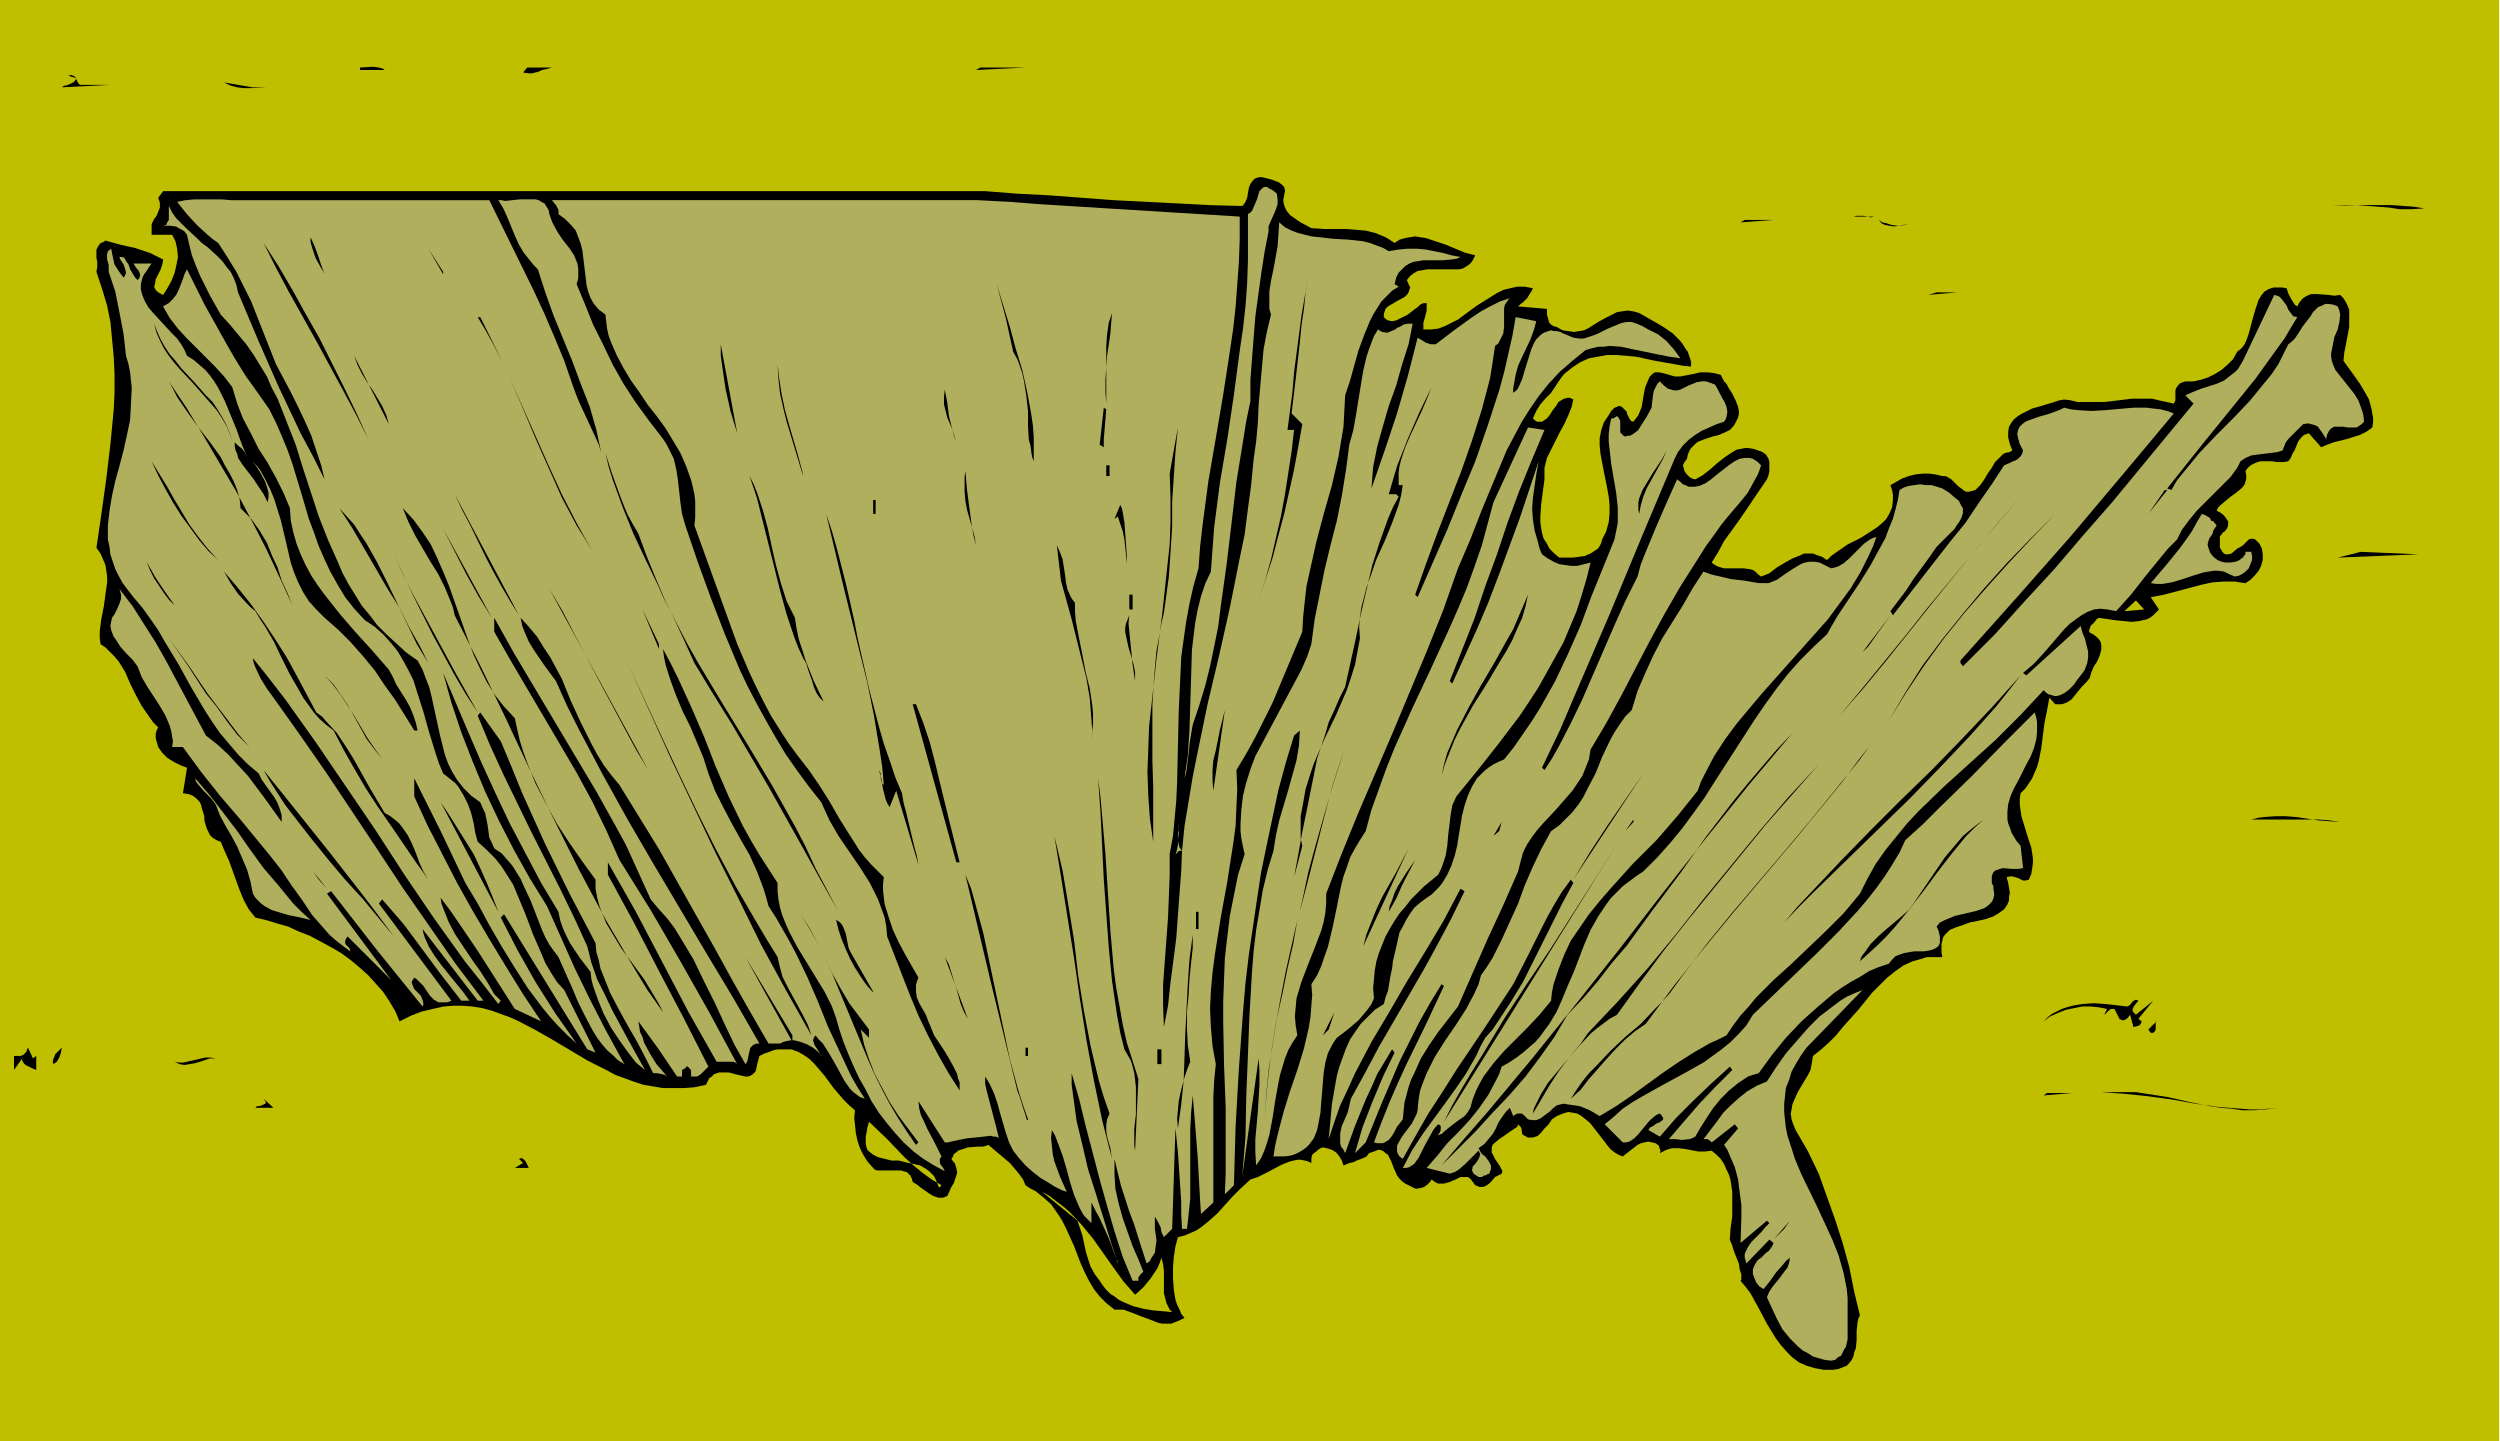
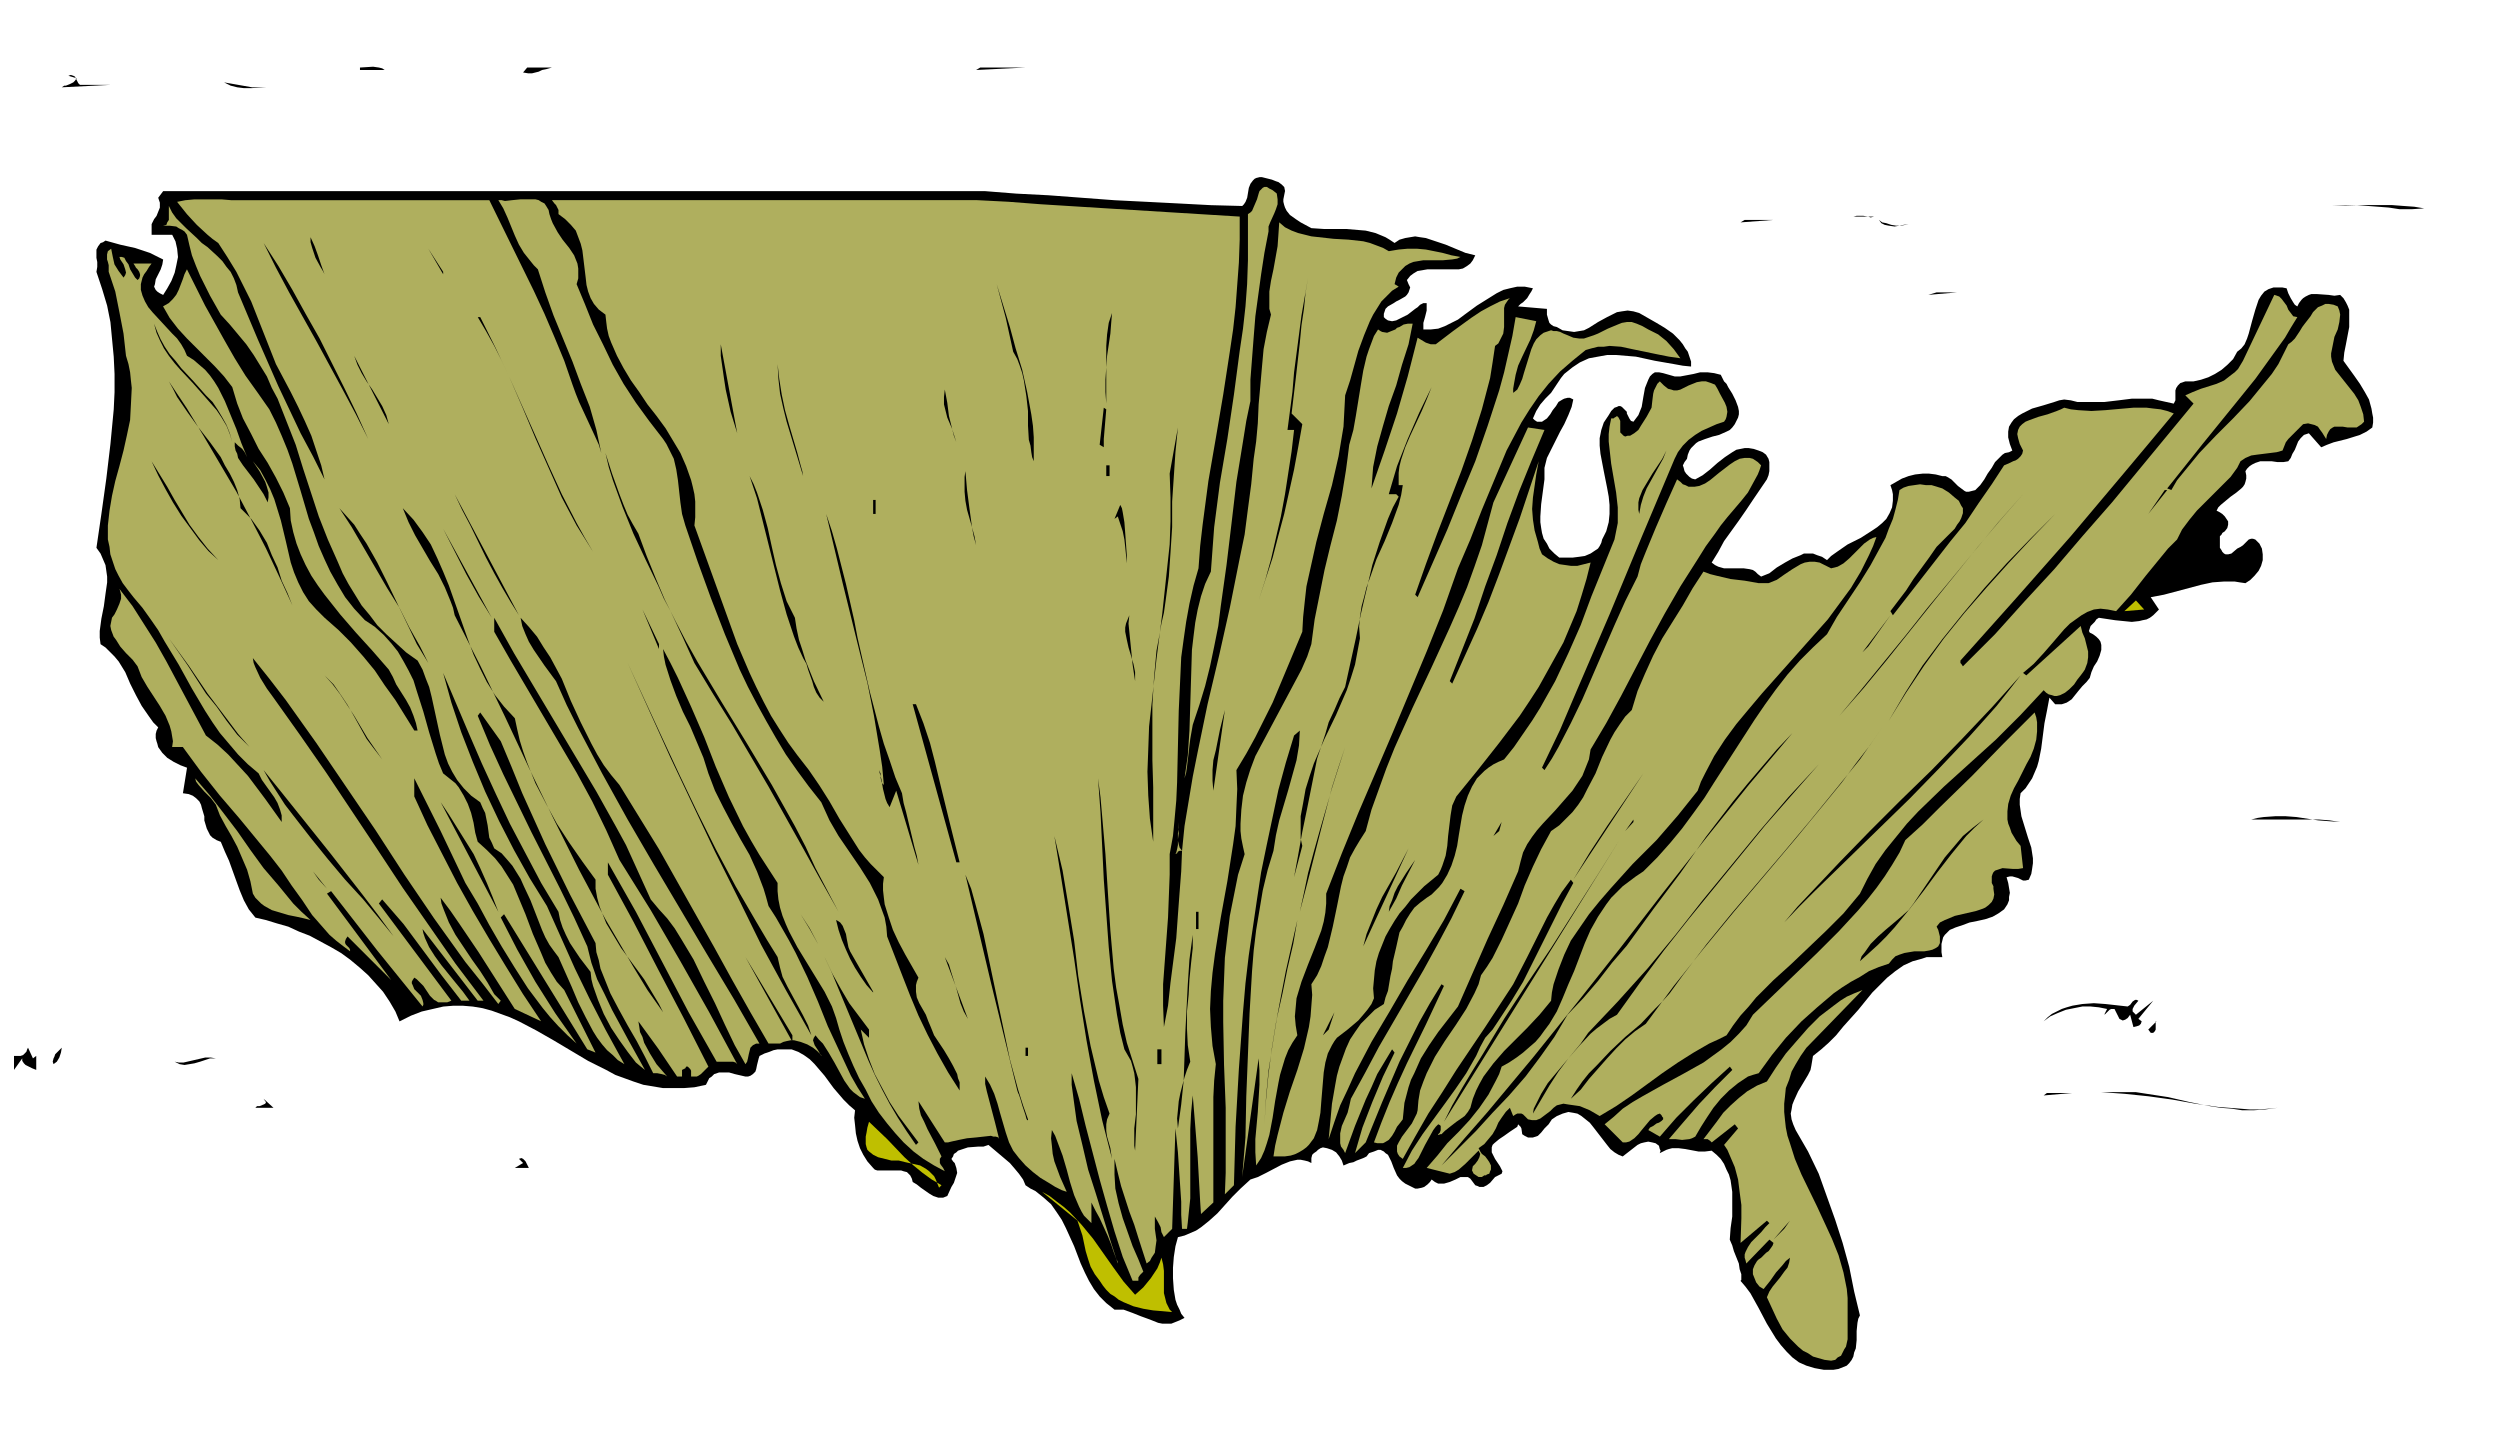
<svg xmlns="http://www.w3.org/2000/svg" fill-rule="evenodd" height="282.772" preserveAspectRatio="none" stroke-linecap="round" viewBox="0 0 3035 1750" width="490.455">
  <style>.brush1{fill:#bfbf00}.pen1{stroke:none}.brush2{fill:#000}.brush3{fill:#afaf5e}</style>
-   <path class="pen1 brush1" d="M3034 1750V0H-1v1750h3035z" />
  <path class="pen1 brush2" d="M467 85h-30v-3l16-1 7 1 4 1 3 2zm103-3h13-13zm100 0-7 2-5 1-4 2-8 2h-5l-6-1 5-6h30zm515 3 5-3h55l-60 3zM97 103h38l-60 3 3-2h2l5-2 4-2 2-2 2-3-10-3 3-1 3 1 2 1 1 2 2 4 1 2 2 2zm245 3h-18l-19 1h-9l-8-1-8-2-8-4 17 3 17 3h36zm1029 64 64 3-64-3zm119 0h15-15zm463 23h70-70zm-203 7h13-13zm-190 32-1 5-1 5v3l1 4 1 3 2 4 4 5 7 5 6 4 13 7 15 1h27l12 1 12 1 12 3 12 5 5 3 6 4 6-4 7-2 6-1 6-1 6 1 7 1 12 4 12 4 12 5 12 5 12 3-3 6-3 4-4 3-5 3-5 1h-38l-6 1-6 1-5 3-4 3-4 5 2 5 2 4-1 3-1 3-2 3-2 2-7 4-4 2-3 2-7 4-3 3-1 3-1 3v4l2 2 3 2 5 1 5-1 4-2 10-5 9-7 3-2 3-3 4-2h4v9l-2 8-2 7v8h9l9-1 8-3 8-4 8-4 8-6 15-11 16-10 8-5 8-4 8-2 9-2h9l10 2-2 4-2 3-3 5-5 5-3 2-3 3 35 3v7l2 7 1 3 2 2 3 2 4 1 7 4 7 1 7 1 6-1 6-1 6-3 11-7 11-6 6-3 6-3 6-1 7-1 7 1 7 2 21 12 10 6 10 7 8 8 4 5 3 5 3 4 4 12v6l-10-1-11-2-23-4-23-5-12-1-12-1h-11l-11 2-11 2-11 5-9 6-5 4-5 4-4 5-4 6-4 6-4 6-7 7-6 7-5 8-4 9 2 2 3 2h6l6-4 4-5 3-5 4-5 3-5 5-3 2-1 4-1h3l4 2-2 9-4 10-5 11-5 9-11 22-5 10-3 12v14l-2 15-2 15-1 15v7l1 7 1 6 2 7 4 6 3 6 6 6 6 5h16l8-1 7-1 7-3 6-4 3-2 2-3 2-4 1-4 5-10 3-11 1-10v-11l-1-10-2-11-4-20-4-21-1-10v-9l2-10 3-9 6-9 3-5 4-4 3-1 2-1h2l2 1 3 3 3 3v2l1 2 2 4 2 3 3 1 3-4 3-4 2-5 2-5 2-12 2-11 2-5 2-5 2-4 3-3 3-2h5l5 1 7 2 7 2h7l16-3 8-2h9l8 1 8 2 4 8 3 3 2 4 5 8 4 8 3 8 1 5v4l-1 4-2 4-2 4-3 4-3 3-4 2-9 4-8 2-9 3-8 3-3 2-3 3-3 3-2 3-2 5-1 5-3 4-2 4 1 3 1 4 2 3 4 4 3 2 4 1 9-5 9-7 9-8 9-7 9-6 5-3 5-1 5-1h5l6 1 6 2 5 2 4 3 3 5 1 4v11l-1 5-2 5-17 25-8 12-9 13-18 25-7 13-8 13 4 3 4 2 7 2h24l7 1 4 1 3 2 3 3 4 3 10-4 9-7 10-6 9-5 10-4 4-2h11l5 2 6 2 6 4 5-5 7-5 13-9 16-8 14-9 6-4 6-5 5-5 4-7 3-7 1-8v-8l-1-5-2-6 7-4 7-4 8-3 8-2 9-1h8l8 1 8 2h4l2 1 5 3 4 4 2 2 2 2 4 3 4 3 2 1h3l4-1 4-1 6-6 5-7 4-7 5-7 4-7 6-6 3-3 3-2 5-1 4-2-3-8-2-8v-7l1-6 3-5 3-4 5-4 5-3 6-3 6-3 14-4 13-4 6-2 6-1 8 1 8 2h33l17-2 16-2h25l8 2 9 2 9 2 2-4v-12l1-3 2-3 3-3 3-1 3-1h10l9-2 9-3 8-4 8-5 7-6 7-7 5-9 5-4 4-5 3-7 2-6 4-15 4-14 2-6 2-6 3-5 4-5 5-3 6-2h11l5 1 2 6 3 6 3 5 2 3 3 2 2-4 3-4 2-2 3-2 4-2 3-1h7l14 1 7 1 7-1 4 4 3 5 2 4 2 5v21l-4 21-2 10-1 10 13 18 7 10 6 10 5 9 3 11 1 6 1 5v6l-1 6-7 5-8 4-16 5-16 4-8 3-7 3-15-17-6 2-4 4-3 4-2 5-2 5-3 5-2 5-3 4-6 1h-7l-7-1h-14l-6 2-4 2-3 2-3 3-2 3 1 5v4l-1 4-1 3-2 3-2 2-6 5-7 5-6 5-6 5-3 3-2 4 4 2 3 2 3 3 2 3 2 3v4l-1 4-3 4-3 2-1 2-2 2v14l2 3 1 2 2 2 2 1h3l4-1 7-6 4-2 3-2 3-3 2-2 2-2 3-1h2l3 1 2 2 3 3 3 6 1 7v7l-2 7-3 6-5 6-5 5-6 4-7-1-6-1h-13l-14 1-14 3-15 4-15 4-15 4-16 3 10 15-4 4-3 3-4 3-4 2-5 1-4 1-9 1-10-1-10-1-20-3-3 2-2 3-5 5-1 3-1 3 1 2 4 2 4 3 3 3 2 3 1 4v6l-2 7-3 7-4 6-3 7-2 7-4 5-5 5-5 6-4 5-4 5-6 4-6 2h-8l-7-8-3 16-3 15-4 31-3 15-2 7-3 7-3 7-4 6-4 6-6 6-1 7v7l1 7 1 7 4 13 4 13 4 12 2 13v6l-1 7-1 6-3 7-4 1h-3l-6-3-7-2h-3l-4 1 2 7 1 6 1 6-1 5v4l-2 5-2 3-2 3-7 5-7 4-9 3-9 2-10 2-8 3-9 3-7 3-3 3-3 3-2 3-1 4-1 4v10l1 6h-19l-6 2-11 3-11 5-10 7-10 8-9 9-9 9-17 21-18 20-9 11-9 9-9 8-10 8-1 6-1 6-1 5-3 6-12 20-5 11-2 5-1 6-1 5 1 7 2 6 3 7 15 26 13 27 10 28 10 28 9 28 8 29 6 30 7 29-2 4-1 5-1 10v11l-1 10-2 5-1 5-2 4-3 4-3 3-5 2-5 2-6 1h-12l-11-2-10-3-9-4-8-6-7-7-7-8-6-8-11-18-10-19-10-18-6-8-6-7 1-1v-7l-2-6-1-7-6-15-2-7-3-7 1-14 2-14v-30l-2-14-2-7-3-6-3-7-4-6-5-5-6-5-8 1h-8l-16-3-8-1h-8l-4 1-3 1-4 2-4 2 1-3-1-2-1-4-4-3-4-1-5-1-5 1-4 1-4 2-18 14-5-2-5-3-5-4-4-5-17-22-4-5-5-4-5-4-5-3-5-1-6-1-7 2-7 3-6 4-4 6-5 5-4 5-4 4-3 1-3 1h-6l-4-2-3-2-1-7-1-2-3-3-1 3-3 2-6 4-7 5-6 4-6 5-2 2-1 3v6l2 4 2 4 6 9 2 4 1 2-1 3-4 2-4 2-6 7-4 3-4 2h-5l-2-1-3-1-3-4-3-4-3-2h-9l-6 3-7 3-7 2h-7l-4-2-4-3-2 3-3 3-4 3-3 1-5 1h-3l-4-2-4-2-4-2-4-3-3-3-3-4-4-9-3-8-4-8-3-2-2-2-4-2h-3l-5 2-6 2-3 4-4 2-8 3-4 2-5 1-7 3-2-6-3-5-4-5-5-3-6-2-5-1-3 1-3 2-2 2-3 2-2 2-1 4v6l-4-2-4-1-5-1h-4l-9 2-10 4-19 10-10 5-9 3-12 11-10 10-9 10-9 10-10 9-10 8-6 4-7 3-7 3-8 2-3 11-2 13-1 13v13l1 14 2 12 2 6 3 6 2 5 4 5-6 3-5 2-5 2h-11l-5-1-10-4-11-4-10-4-11-4h-11l-10-8-8-8-7-9-6-10-5-10-5-11-8-21-10-22-5-10-6-9-7-10-9-8-10-8-6-3-6-4-3-7-5-7-5-6-6-7-13-11-13-11-6 2h-6l-13 1-6 2-6 2-2 2-3 2-1 3-2 3 2 3 2 2 2 6 1 6-2 6-2 6-3 5-5 11-5 2h-6l-6-2-5-3-10-7-5-4-5-3-1-4-2-4-2-2-2-2-4-1-3-1h-29l-3-1-2-2-7-8-5-8-4-8-3-9-2-9-1-10-1-9 1-9-7-6-7-7-12-14-11-15-12-14-6-6-7-5-7-4-8-3h-17l-5 1-5 2-6 2-6 3-1 3-1 4-1 4-1 5-1 3-3 3-3 2-3 1h-3l-13-3-7-2h-12l-6 2-3 3-3 2-2 4-2 4-14 3-13 1h-25l-12-2-12-2-12-4-11-4-11-4-11-6-22-11-42-25-21-12-21-11-11-5-11-4-11-4-11-3-12-2-12-1h-12l-12 1-13 3-13 3-13 5-14 7-5-12-7-12-8-12-9-10-9-10-10-9-12-10-11-8-12-7-13-7-13-7-13-5-13-6-14-4-13-4-13-3-8-10-6-11-5-12-4-11-9-25-5-11-5-12-5-2-5-3-3-3-2-4-2-4-3-10v-5l-3-10-1-4-2-4-4-4-4-3-5-2-7-1 5-31-8-3-8-4-8-5-6-6-5-7-1-4-1-3-1-4v-5l1-4 2-4-6-6-5-7-9-13-7-13-7-14-6-14-8-13-5-6-5-5-6-6-6-4-1-8v-8l2-15 3-15 2-15 2-14v-7l-1-7-1-7-3-7-3-7-5-7 6-41 6-43 5-42 4-42 1-21v-22l-1-21-2-21-2-21-4-20-6-20-7-21 1-6v-6l-1-5v-10l2-4 3-4 3-1 3-2 18 5 18 4 18 6 8 4 8 4-1 6-2 6-3 6-3 6-1 6-1 3 1 2 1 2 2 2 3 2 4 2 5-8 5-9 4-10 2-9 2-10-1-10-2-9-4-8h-25v-13l3-6 3-4 2-5 2-5v-6l-1-3-1-3 6-8h998l38 3 39 2 80 6 40 2 39 2 38 2 38 1 2-2 2-3 2-5 1-6 1-6 2-5 3-4 2-2 2-1 4-1h3l4 1 8 2 5 2 3 1 4 3 3 3 1 5z" />
  <path class="pen1 brush3" d="m1550 235 1 7v6l-2 6-2 5-5 11-2 5v6l-5 26-4 26-7 51-2 25-2 26-2 26v26l-5 24-4 25-8 49-6 51-6 50-7 50-3 24-5 25-5 24-6 24-7 23-8 24-3 17-1 8-1 9-2 17-1 7-2 7 2-14 2-14 1-15 1-15 1-32 1-33 1-33 2-17 2-16 3-16 4-16 5-15 7-15 2-27 2-27 7-54 9-53 8-54 7-53 4-27 3-27 2-27 1-29v-56l3-2 2-2 3-7 3-7 2-7 1-3 2-2 2-2 2-1h3l3 2 4 2 5 4z" />
  <path class="pen1 brush3" d="m594 243 27 55 27 55 13 28 12 28 12 29 10 29 4 11 4 10 19 41 5 11 3 10-3-14-3-14-8-28-11-28-10-27-23-56-10-28-9-28-5-5-4-5-8-10-6-10-5-11-9-22-5-11-6-10h4l4 1 9-1 10-1h18l4 1 3 2 4 2 2 3 3 5 1 5 2 6 2 5 6 11 6 9 8 10 6 9 2 5 2 5 1 6v12l-2 7 10 24 10 25 12 24 12 25 13 23 15 23 16 22 17 22 4 6 3 6 3 6 3 6 3 13 2 13 3 27 2 14 4 14 15 44 16 44 17 44 18 43 10 21 11 21 11 20 12 21 12 20 14 20 14 19 15 19 5 11 5 11 11 19 13 19 13 19 12 19 5 10 5 10 4 11 4 11 2 11 1 12 19 49 9 23 10 24 11 23 12 23 13 23 14 22v-10l-2-5-1-5-5-10-5-9-6-10-6-9-6-9-4-10-3-7-3-8-4-7-4-7-3-7-1-7v-8l1-4 2-5-16-28-8-15-7-15-5-15-5-16-1-8-1-9v-8l1-8-8-8-8-8-7-8-7-9-12-19-12-19-12-21-12-19-13-19-7-9-7-9-11-15-11-17-10-16-9-17-9-18-8-17-15-35-13-36-13-36-13-36-13-36 1-10v-19l-1-9-2-9-2-8-6-17-7-16-9-15-9-15-11-15-11-14-10-15-10-14-9-15-8-15-7-16-3-8-2-9-1-8-1-9-8-6-6-7-4-7-3-8-2-8-1-9-4-33-2-8-3-8-3-8-6-7-7-7-4-3-4-3v-5l-2-4-1-2-2-2-3-4h515l39 2 39 3 80 5 162 10v28l-1 28-2 27-2 27-3 27-4 27-8 52-9 53-9 52-7 53-3 26-2 27-6 21-5 22-4 22-3 21-3 22-1 22-2 43-2 87-1 22-2 22-2 21-4 22v25l-1 26-1 26-2 27-4 54v26l1 26 5-26 3-28 7-54 2-28 2-27 2-26 1-25h-3l-2 1-1 2-2 1 1-2 1-4 1-5v-7l1-7v-7l-1-7 1 9-1 5v9l1 4 1 4 3 4 3-30 5-30 5-30 6-30 12-58 14-59 13-58 12-60 6-29 4-31 4-30 3-31 3-21 2-22 1-23 2-22 2-23 2-22 4-21 5-21-2-7v-21l2-13 3-14 5-28 1-14 1-15 7 6 8 4 8 3 8 2 8 2 9 1 18 2 18 1 18 2 8 2 8 3 8 3 7 4 12-2 11-1h11l11 1 10 2 10 2 11 3 11 2-4 2-6 1-11 1h-24l-6 1-6 1-5 2-5 3-4 4-4 4-3 6-2 8 5 3-8 5-7 7-6 6-5 8-5 8-4 8-7 17-7 19-5 18-5 18-6 18-1 19-1 19-3 18-3 18-8 35-10 35-9 34-8 36-4 18-2 18-2 19-1 18-18 43-18 43-21 42-11 20-12 20 1 23-1 22-1 23-3 22-7 45-8 44-7 44-3 23-2 22-1 22 1 22 2 23 4 22-2 20-1 20v128l-15 14-1-15-1-18-2-36-3-38-3-37-2 21-1 20v84l-2 19-1 10-1 8h-6l-1-17v-16l-2-30-2-30-3-29-4 122-10 10-3-6-1-6-3-6-4-7v15l1 7 1 7-1 7-1 8-4 6-2 4-4 3-10-31-5-16-6-16-10-31-4-16-4-17v19l1 17 4 18 5 18 6 17 6 17 7 16 6 15-2 2-2 2-2 3v4h-7l-12-29-10-31-9-31-9-32-17-65-8-33-9-31v14l2 15 4 29 7 29 7 30 9 28 9 29 9 29 9 28v-2l-2-4-3-8-3-9-4-10-10-22-5-9-5-10v25l-4-4-5-5-3-5-3-6-3-7-3-7-5-16-4-15-5-17-6-16-3-8-4-7-1 10 1 9 1 10 2 9 7 19 8 18-3-1-3-1-8-4-8-5-10-6-9-7-9-8-8-9-7-9-5-10-4-12-7-24-3-11-4-12-5-11-3-5-3-5v9l2 9 5 19 5 19 5 20-1-2-3-1h-3l-3-1-9 1-9 1-11 1-10 2-9 2-4 1h-4l-32-50 1 9 2 8 4 8 4 9 9 17 4 8 4 8-2 3v5l1 2 3 4 2 4-13-7-13-8-12-9-12-11-10-11-10-12-10-13-9-14-7-14-8-14-7-15-6-14-6-15-5-15-4-14-5-14-9-18-11-18-11-18-11-18-10-19-4-9-4-10-3-10-2-10-1-10v-10l-11-17-11-17-10-17-10-18-17-35-16-37-14-36-16-37-16-35-9-18-9-17 1 9 2 10 6 19 7 19 8 19 9 18 8 19 8 19 6 19 8 21 10 20 10 19 11 20 11 19 9 20 8 21 3 10 3 11 9 14 8 14 8 14 8 15 14 29 13 30 12 30 14 30 14 30 8 14 9 14-6-2-4-3-4-3-4-4-7-10-6-11-6-11-7-12-7-11-5-5-4-5-2 3-1 3 1 3 1 3 4 6 4 7v-1l-1-1-2-2-2-2-5-4-7-4-8-3-8-2h-4l-5 1-4 1-4 2h-14l-22-38-22-39-22-40-22-39-45-80-24-39-24-39-10-12-9-12-8-13-7-13-13-26-12-26-11-27-7-13-7-13-8-12-8-13-10-12-10-11 2 10 4 10 4 9 6 10 13 19 14 19 13 29 14 28 29 55 31 56 32 55 32 54 32 54 33 55 31 54h-4l-4 2-3 3-1 4-1 4-1 5-1 4-2 3-13-23-12-25-12-26-13-26-13-27-15-25-8-13-9-12-10-11-10-12-10-22-10-22-10-22-12-22-24-43-25-42-50-84-25-42-24-43v17l20 35 20 34 40 68 20 34 19 35 17 35 8 18 8 18 38 61 36 62 35 62 34 63-2-2-3-1h-20l-17-30-17-30-32-61-32-61-17-30-17-30v15l31 57 30 58 31 59 30 59-5 5-4 4-3 2-2 1h-7v-7l-1-2-3-3h-2l-1 2-4 2v8h-6l-23-34-24-33 1 6 1 7 3 6 2 7 7 13 8 13 13 15-3-2-4-1-5-1h-5l-10-20-10-19-11-19-11-20-10-19-8-20-4-10-2-10-3-10-1-11-31-59-30-61-14-31-14-31-13-32-13-31-25-35-3 4 15 36 16 35 17 35 17 35 35 69 17 35 16 35 5 20 7 20 9 18 9 19 20 37 20 36-5-4-6-5-10-13-10-14-10-15-9-17-7-17-6-17-2-8-1-9-13-17-12-18-5-10-4-9-3-9-2-10-21-35-19-36-19-36-17-36-17-37-16-37-31-73 10 36 12 36 14 36 15 36 17 36 18 35 19 34 21 34 34 76 18 37 19 37 23 42-8-5-6-6-7-6-6-7-6-8-5-8-9-17-9-18-8-19-8-18-8-18-6-8-5-7-5-9-4-9-7-18-7-18-8-17-4-9-5-8-5-8-6-7-7-8-9-6-3-7-3-6-2-15-3-15-3-6-3-7-11-8-9-9-8-10-6-10-5-10-4-11-3-12-3-12-5-23-5-23-3-12-4-10-4-11-6-11-14-10-12-11-12-11-11-11-9-12-10-12-8-13-8-13-7-13-6-14-12-27-11-28-19-58-9-29-11-28-11-28-7-13-6-14-8-13-8-13-9-13-10-12-10-12-11-12-13-23-12-24-5-12-5-13-3-12-3-13-3-4-3-2-4-2-3-2-8-1h-8l4-1 1-3 2-3v-17l4 8 5 7 6 6 6 6 13 12 6 6 7 5 12 11 6 6 5 7 5 6 4 8 3 8 2 9 24 57 25 57 27 57 15 28 14 28-4-17-6-18-6-18-8-18-8-17-9-18-18-34-15-38-15-38-9-18-9-18-11-18-11-17-7-5-6-5-13-12-12-13-12-15 10-2 11-1h33l12 1h313z" />
  <path class="pen1 brush2" d="m2943 253-15 1h-15l-13-2-13-1-13-1-13-1h-14l-16 1 31-1h42l13 1 14 1 12 2zm-668 10h-25l4-1h8l6 1 3 1 4-1zm-162 7 5-3h35l-40 3zm207 0-3 2-6 1-5 1-6 1-7-1-5-1-4-2-3-4 4 3 5 1 6 2 6 1h6l5-1 4-1 3-2zM394 333l-2-4-3-5-6-11-4-12-2-7v-6l5 11 4 11 4 12 4 11zm53 200-15-30-16-30-32-59-33-59-16-30-15-30 18 28 17 29 16 29 17 30 15 30 15 30 15 31 14 31z" />
  <path class="pen1 brush3" d="m150 337 2-3 1-3-1-4-1-3-1-3-2-3-2-3-1-3h3l3 1 2 4 3 4 2 6 3 5 3 5 3 3 2-2 1-3v-2l-1-3-2-3-2-2-1-2-2-3h22l-3 4-3 5-3 4-2 4-1 4-1 4v7l2 7 3 7 4 7 5 6 12 13 12 13 6 6 5 7 4 7 3 7 8 5 7 6 7 6 6 7 5 7 5 8 8 16 7 17 7 17 6 17 7 17-3-6-3-4-5-4-4-4v5l1 5 2 4 1 5 6 9 13 17 6 9 6 9 5 10 1-6v-6l-2-7-2-6-7-13-8-12 9 11 6 11 6 12 5 12 4 13 4 13 6 25 6 26 4 12 5 12 6 12 7 11 9 10 10 10 17 15 15 15 15 17 14 17 12 18 13 18 23 37h4l-2-9-3-9-4-10-5-9-12-19-4-9-5-9-20-23-10-11-10-11-19-22-19-24-8-11-8-12-7-13-6-13-5-13-4-14-3-14-1-15-8-19-9-18-10-18-11-17-9-18-10-19-7-18-3-10-3-10-10-13-11-12-12-12-22-22-11-12-10-13-8-14 7-4 5-5 4-5 3-6 5-13 2-6 3-6 22 44 24 43 12 21 13 21 15 21 14 20 8 16 7 16 7 17 6 17 10 33 10 34 6 16 6 17 7 16 7 15 9 16 9 15 11 14 13 14 12 8 11 10 9 10 8 10 7 12 6 11 6 12 4 13 8 25 7 25 8 26 4 12 5 12 5 4 5 4 5 4 4 5 6 10 5 10 4 11 3 12 2 12 3 11 11 10 10 10 8 10 7 11 7 11 5 12 10 24 9 24 10 23 5 12 7 12 7 11 9 10 38 76-10-4-101-164-4 4 20 39 22 39 24 38 26 37-11-10-11-11-10-11-9-11-18-24-16-25-16-26-15-26-14-26-15-25-30-63-32-64v22l16 35 18 35 18 35 19 34 20 34 20 33 21 34 22 33-32-15-44-69-23-34-11-16-12-16 1 7 3 8 6 15 8 15 10 15 10 15 10 14 9 14 8 14 8 8-3 4-20-26-20-25-38-53-36-53-35-54-36-53-36-53-37-52-20-26-20-25 1 6 2 5 6 13 8 13 8 11 32 45 32 46 62 93 31 47 32 46 32 46 34 45h-7l-67-87 1 5 2 6 5 11 7 11 8 11 17 21 9 11 8 11h-10l-24-31-23-31-23-31-13-15-13-15-4 5 88 118-5 2h-11l-3-2-2-1-5-5-4-6-4-6-5-5-3-3-3-2-2 3-1 2v2l1 2 2 5 4 4 4 4 2 5 1 4v2l-1 2-55-68-28-36-28-36-5 3 78 105-53-53-2 3-1 3v2l1 2 2 2 2 2 1 2v2l-8-6-9-7-8-7-7-8-14-16-12-18-13-18-12-18-14-18-14-17-23-28-24-28-23-29-11-15-11-15h-13l1-7-1-6-1-6-2-7-5-12-7-12-15-23-7-12-5-13-6-8-8-8-7-8-5-8-3-4-3-8-1-5 1-5 1-5 3-4 3-6 3-7 2-6v-5l-1-4-1-3 16 21 14 22 14 22 13 23 24 45 24 45 14 11 13 12 12 13 12 13 21 28 10 14 10 14v-8l-2-7-3-8-4-7-10-14-5-7-4-8-13-11-12-12-11-13-11-13-9-13-9-14-16-27-16-29-17-28-8-14-9-13-10-14-11-13-7-9-6-8-5-9-4-8-3-9-3-9-1-9-2-9v-17l2-18 3-18 4-18 5-18 5-19 4-18 4-19 1-19 1-20-1-9-1-10-2-10-3-10-3-27-5-26-5-25-4-12-4-12v-8l-1-4-1-3v-6l1-4 4-3 2 10 2 9 5 8 6 8z" />
  <path class="pen1 brush2" d="m538 333-18-31 18 28v3zm-385 4 7 21-7-21zm1415 165 13 13-5 28-5 27-6 27-6 27-7 26-7 27-17 52 8-25 7-25 6-26 6-26 5-27 4-26 4-26 3-26h-8l6-46 2-24 3-23 6-46 4-23 4-23-3 18-2 20-3 20-2 21-5 44-5 42zM450 345l122 250-122-250zm805 215-2-5-1-6-1-8-2-7-1-17v-18l-2-18-3-19-2-9-3-9-3-8-5-9-9-41-11-41 16 52 7 26 8 26 6 27 5 27 2 14 1 14v29zm1086-202 10-3h25l-35 3zm238-3h14-14z" />
  <path class="pen1 brush3" d="m2789 385-8 13-7 12-18 25-18 25-21 26-43 53-43 54 5 2 7-12 9-11 18-22 20-21 21-21 20-21 18-22 9-11 8-12 6-12 6-12 4-3 4-4 6-9 3-5 3-4 7-9 3-5 3-3 3-3 5-2 4-2h4l6 1 5 2 2 5 1 5-1 9-2 9-4 9-2 10-2 10v4l1 6 2 5 2 5 23 29 5 8 3 8 3 9 1 9-3 3-3 2-3 2h-11l-6-1h-10l-2 1-3 2-2 3-2 4-1 5-5-8-3-4-2-3-4-2-4-1-4-1-6 1-4 4-4 4-7 7-3 3-3 4-2 5-2 5-7 2-8 1-8 1-8 1-7 1-7 3-3 2-3 2-2 4-2 4-8 11-10 10-21 21-10 10-9 11-9 12-3 6-3 6-11 11-9 11-18 22-18 23-9 10-9 10-10-2-9-1-8 1-8 3-7 4-7 5-7 5-7 7-12 14-13 15-12 13-7 6-6 5 4 3 66-60 2 8 3 7 2 8 2 8v7l-1 7-3 8-2 3-3 4-4 5-4 6-6 6-5 4-6 3-4 1h-3l-3-1-4-1-3-2-3-3-14 15-14 15-30 30-63 57-31 30-14 15-13 16-13 16-12 17-10 18-9 18-10 12-10 12-21 21-22 21-21 20-21 19-21 21-9 11-10 11-9 12-8 12-10 5-11 5-19 11-19 12-19 13-37 27-19 13-20 12-12-7-12-5-7-1-7-1-6-1-8 2-4 3-4 4-8 6-4 3-5 2h-5l-5-1-2-2-2-2-2-2-2-1h-5l-2 1-3 2-4-10-5 5-5 7-4 6-3 7-4 7-5 6-5 6-7 5 2 4 2 3 4 3 3 4 2 3 2 4v5l-1 2-1 3-3 1-1 1h-2l-3 2h-4l-3-2-3-2-1-2-1-2 1-5 3-3 3-4 2-4 1-4-1-2-1-2-8 8-8 8-8 7-5 3-6 2-28-7 13-15 12-15 14-14 13-14 12-15 11-16 9-17 4-8 3-9 9-5 9-6 8-6 8-7 7-6 6-7 5-7 6-8 9-15 7-16 7-17 7-16 13-34 7-16 9-16 10-15 6-8 7-7 7-7 8-6 8-6 9-6 17-17 16-18 14-17 14-19 13-18 12-19 49-76 13-19 13-18 14-18 15-17 16-16 17-16 12-21 14-21 14-21 13-21 12-22 6-11 4-11 5-12 3-11 3-12 2-12 5-3 6-2 7-1 7-1 7 1h7l13 4 8 5 7 6 5 4 3 6 2 3v6l-1 3-1 3-2 4-3 4-3 5-11 11-11 11-9 13-19 26-9 14-19 25 3 5 35-45 35-45 18-22 16-24 16-23 15-23 7-3 4-2 3-1 3-2 3-3 2-3 1-4-2-4-2-4-2-7-1-5 1-5 2-4 3-3 4-3 5-2 11-4 11-3 11-4 5-2 4-2 8 2 9 1 16 1 17-1 34-3h16l8 1 9 1 8 2 8 3-30 36-31 37-32 38-32 38-67 76-67 75v3l1 1 2 3 39-39 36-40 36-39 35-41 35-40 33-40 66-80-10-10 9-4 10-4 19-6 9-4 9-7 4-3 4-4 3-5 3-5 38-80 3 1 3 1 3 3 3 4 3 4 2 5 3 4 3 4 5 1zm-974 35-3 20-3 19-5 19-5 19-12 38-13 37-29 75-14 38-13 37 3 3 36-82 17-42 17-41 15-43 14-43 6-22 5-22 5-22 4-23 25 5-3 11-4 11-10 21-5 11-3 11-2 11-1 6v5l5-4 3-6 3-7 2-7 9-29 3-7 3-5 5-5 4-3 6-2 3-1 3 1h4l4 1 4 2 5 2 7 3 7 1h6l6-2 6-2 5-2 12-6 12-5 5-2 6-1h6l6 2 7 3 7 4 6 3 6 3 5 4 5 4 9 10 8 11-14-2-15-3-29-6-14-3-14-1-7 1h-7l-8 2-7 2-16 13-15 13-14 15-12 15-11 16-10 16-9 17-9 17-15 36-15 36-14 36-15 35-18 51-20 50-41 98-42 98-20 49-19 49v12l-1 11-2 11-3 11-8 21-8 20-8 21-3 10-3 10-1 11-1 11 1 11 2 12-6 9-5 9-4 10-3 10-3 10-2 10-4 22-3 20-4 21-3 10-3 9-4 9-6 9-1-16v-16l3-33 2-33v-17l-1-15-10 72-10 72 2-24 2-24 1-50 2-50 1-26 1-25 3-51 2-25 3-25 4-24 4-24 6-25 7-23 3-19 4-18 11-37 5-18 5-18 3-18 1-18-7 6-10 33-9 33-7 33-7 33-7 34-5 33-5 34-5 34-4 34-3 35-5 69-4 70-2 71-11 11 1-26v-79l-2-52-1-52v-26l1-26 1-26 3-26 3-25 5-25 5-25 8-25-2-9-2-10-1-9v-9l1-17 2-17 4-16 5-16 6-16 8-15 16-30 16-30 8-15 8-15 7-16 5-15 4-30 6-30 6-30 7-29 8-31 6-30 5-31 2-15 2-16 5-18 3-17 6-37 3-18 4-17 3-9 3-8 3-8 5-8 3 2 2 1 6 1 5-2 5-2 2-2 3-1 5-3 5-1h6l-5 25-8 25-7 25-9 25-7 24-7 25-5 25-1 13-1 13 16-46 15-45 13-45 12-47 5 3 5 3 6 2h6l21-16 11-8 11-8 12-8 11-6 12-6 12-4-2 2-2 3-2 3-1 4v23l-1 8-2 4-2 4-2 4-4 3z" />
  <path class="pen1 brush2" d="M1343 490v-70l1-14 2-14 2-6 2-6-1 12-1 13-4 27-1 14-1 15v15l1 14zM583 385l18 36 17 36 32 72 16 36 16 35 18 35 10 18 10 17-10-16-10-16-9-17-9-17-16-36-16-36-16-38-16-37-9-19-9-18-10-18-10-17h3zM282 537l-3-10-4-10-6-10-6-9-7-8-7-8-15-17-15-16-7-8-7-9-6-9-5-10-4-9-3-11 4 10 4 9 5 9 6 9 7 8 7 9 15 16 15 17 8 8 6 9 6 10 5 9 4 10 3 11zm840-134 8 35-8-35zM895 526l-8-26-6-27-2-13-2-14-2-14v-14l20 108zm-423-11-42-83 4 11 5 10 6 10 7 10 6 10 6 10 5 11 3 11zm503 63-10-33-10-33-4-16-4-18-2-18-1-18 2 18 3 19 4 19 5 18 5 17 5 17 4 15 2 7 1 6zm-683 39 7 7 6 6 5 7 5 7 9 15 6 15 7 15 5 16 7 15 6 15-16-35-16-34-18-35-18-34-20-34-20-34-20-33-22-33 5 9 5 10 13 19 13 18 14 18 13 18 5 10 6 10 5 10 4 10 3 11 1 11z" />
  <path class="pen1 brush3" d="m2040 473 10-5 5-2 5-2 6-1h5l6 2 5 2 3 5 3 6 6 11 2 5 1 6-1 6-1 3-2 3-9 3-9 4-9 4-8 5-8 6-7 7-6 8-4 8-40 95-39 94-40 93-20 47-22 46 3 3 9-14 8-14 15-29 14-29 13-30 26-60 13-29 15-30 4-15 6-15 12-29 13-30 13-29 4 3 3 3 3 1 4 2h7l6-1 7-3 6-4 11-9 13-10 6-4 6-3 6-1h6l4 1 3 2 3 2 4 4-2 6-2 5-6 11-6 11-8 10-17 20-8 10-7 10-11 15-10 16-21 33-19 33-18 33-35 67-18 33-19 32-2 12-4 10-4 10-6 9-6 9-7 8-14 16-15 16-7 8-6 8-6 9-5 10-3 11-3 12-18 41-19 41-18 41-18 41-24 31-11 16-10 16-8 18-4 8-3 9-5 19-1 10-1 10-3 4-4 5-3 6-3 5-4 5-5 3-2 1h-7l-4-1 9-24 10-25 10-23 11-24 23-47 22-47-3-2-14 23-13 23-12 24-12 24-21 49-20 49-13 13 9-31 12-31 13-31 14-29-3-4-9 15-9 15-7 16-7 15-13 32-12 33-2-4-3-4-1-4v-12l2-9 7-16 2-8 2-9 17-31 17-32 18-31 18-31 18-31 17-31 17-32 16-33-5-3-20 38-22 37-11 18-11 18-22 38-22 37-20 38-9 20-9 19-7 20-7 21 2-21 2-22 4-23 2-11 3-11 4-11 4-11 5-11 6-9 7-10 8-8 9-9 11-7 2-8 3-8 3-18 2-9 1-9 4-17 2-9 2-9 4-7 4-8 5-8 5-7 7-6 8-6 6-4 5-5 4-4 4-5 6-10 5-11 4-12 3-12 2-13 2-12 2-12 3-12 4-12 5-11 6-10 4-4 5-5 5-4 6-4 6-3 7-3 12-15 11-16 11-16 10-16 9-16 9-16 16-34 15-34 13-35 28-69 2-10 2-10v-19l-2-18-6-35-2-18-1-9v-9l1-9 2-10h3l1-1 2-1 1-1 2 2 2 4v14l3 3 1 1 2 1 3-1h3l5-3 5-4 3-5 7-11 6-11 1-9 1-8 1-4 2-4 2-4 3-3 5 5 5 4 4 1 3 1h4l4-1z" />
  <path class="pen1 brush2" d="m548 470 57 119-57-119zm1150 119h5l-2 12-3 12-8 22-9 22-10 22-8 23-4 11-3 12-3 11-2 13-1 12 1 14-3 16-3 16-5 16-5 15-13 30-14 29-13 30-5 15-5 16-3 17-3 16v27l2 9-10 38 5-27 5-28 6-29 6-30 6-30 10-30 4-14 7-15 6-14 7-14 13-59 6-29 7-30 7-30 9-28 10-28 6-14 7-13-3-3h-9l10-34 13-33 14-32 15-31-6 15-6 14-7 15-7 15-6 14-5 15-2 8-1 8v15zm-537-52-3-8-2-8-6-14-2-8-2-8v-9l1-9 3 16 2 16 4 16 5 16zm179 6-5-3 5-45 3 2-3 36v10zm70 214-3 17-3 16-3 33-2 33v67l1 33v66l-4-28-2-28-1-29 1-27 1-28 3-27 6-55 7-55 6-56 3-28 1-28v-29l-1-29 10-56-3 30-2 30-2 30v31l-2 31-2 29-4 30-2 14-3 13z" />
  <path class="pen1 brush3" d="m1875 522-16 38-15 37-14 38-13 39-14 38-13 39-15 38-15 38 3 3 15-33 15-33 14-33 13-34 25-68 23-69-3 16-2 14-2 14-1 14 1 13 2 13 4 14 2 8 3 7 7 5 7 4 7 3 7 1 7 1h8l8-2 8-2-5 20-6 20-6 19-8 19-8 19-10 18-10 18-10 18-11 17-12 18-25 33-26 33-26 32-5 11-2 12-3 25-1 12-2 12-4 12-2 5-3 6-17 14-16 16-7 9-7 8-6 9-6 10-5 9-4 10-4 10-3 10-2 11-1 11-1 11 1 12-3 7-5 7-5 6-6 7-13 11-13 10-3 4-3 5-5 10-3 11-2 12-2 24-1 12-1 13-2 11-2 10-4 10-3 4-3 4-3 3-4 3-5 3-4 2-6 2-7 1h-14l2-13 3-13 7-27 8-26 9-26 8-26 6-26 2-13 1-13 1-13-1-13 7-11 5-11 4-12 4-11 6-25 5-24 5-25 3-12 4-11 4-12 6-11 6-10 7-11 7-26 9-25 9-25 10-25 22-49 23-49 22-48 11-25 10-24 9-25 9-26 7-26 7-26 42-91 20 3z" />
  <path class="pen1 brush2" d="m1052 533 3 32-3-32zm-525 10 21 50-21-50zm1463 81-1-5v-9l1-5 4-10 6-10 6-10 6-9 6-9 5-10-4 10-5 9-10 18-5 9-4 10-3 10-2 11zM775 648l10 27 11 27 11 26 13 26 13 25 14 25 30 50 30 49 30 50 14 25 14 25 13 25 12 26 28 53-22-39-21-38-42-75-44-75-23-37-23-38-14-31-15-32-8-15-7-16-15-31-15-32-13-32-12-33-5-16-4-17 8 25 9 25 5 13 5 12 6 11 7 12zm-510 32-12-11-11-13-11-15-11-15-10-16-9-16-9-17-8-17 19 31 9 16 9 15 9 15 11 15 11 14 13 14zm1078-115h4v13h-4v-13zm-158 97-2-11-3-11-6-21-2-11-1-11v-18l1-7 2 23 3 23 3 22 2 11 3 11zm-220 88 2 13 3 14 4 12 4 13 10 25 12 25-5-5-4-6-3-7-2-7-5-14-2-7-4-7-6-13-5-13-9-27-8-29-7-28-7-28-7-28-7-28-9-27 5 10 4 10 7 21 6 22 5 23 5 22 6 22 7 22 5 10 5 10zM397 585l11 22-11-22zm211 10 17 32-17-32zm2000 29 20-29h3l-23 29zM630 747l-10-16-10-17-10-18-10-19-19-39-10-19-9-19 78 147zm1603 122 26-31 27-33 27-33 27-34 29-35 28-34 29-35 30-34-28 32-27 32-55 68-56 70-28 34-29 33zM520 607l10 23-10-23zm540 0h3v17h-3v-17zm308 98v-21l-2-20-1-9-2-10-3-9-3-9-4 3 7-17 2 4 1 5 1 6 1 6 1 13 1 14 1 14v30zM520 805l-5-10-5-10-13-23-12-24-15-24-29-50-14-24-15-23 9 10 9 10 7 11 8 12 13 23 12 24 12 25 12 25 12 25 14 23zm105 67 3 14 3 13 4 13 5 14 10 25 13 25 13 24 15 23 16 23 16 22v11l2 11 3 11 4 10 4 10 6 10 12 20 14 19 14 19 12 20 6 10 5 10-19-27-17-28-17-29-17-29-16-30-16-30-31-62-30-62-29-62-30-62-31-61-2-9-3-8-7-17-8-16-10-16-18-31-8-16-7-17 13 14 11 15 10 15 8 17 7 16 7 17 12 34 12 34 6 16 8 17 8 16 10 16 11 14 13 14zm-42-255 11 18-11-18zm512 346 2 12 3 11 5 21 5 21 3 11 2 11-27-90-8 20-3-5-2-5-3-12-2-12-3-11 1 2 1 2v5l1 5 1 2 2 2-2-22-3-20-7-42-8-40-10-40-20-81-10-42-10-42 7 21 6 21 11 43 10 44 4 21 5 22 10 44 11 42 6 21 7 20 7 21 8 19zm1198-88 10-17 10-17 21-33 24-32 25-31 26-31 27-30 29-30 30-30-28 29-28 30-27 30-27 31-25 31-24 33-22 33-21 34z" />
-   <path class="pen1 brush3" d="m2691 638-4 6-1 4-4 6-1 3-1 4 1 4 2 6 4 5 5 4 5 2 5 1h6l6-1 5-2 2-2 2-1 1-2 2-2v-3h7l1 5v5l-2 5-2 5-4 4-4 3-4 2-5 1-7-3-6-3-7-1h-6l-6 1-6 1-13 4-12 4-13 4-6 1-6 1h-7l-7-1 18-21 17-21 8-11 7-10 6-11 6-10 3 1 2 1 5 3 1 3 3 1 4 5z" />
  <path class="pen1 brush2" d="m153 627 7 15-7-15zm444 123-16-26-15-27-28-55 59 108z" />
  <path class="pen1 brush3" d="m2061 960-12 15-12 15-13 15-13 15-29 29-27 30-13 15-13 16-11 16-11 16-8 17-7 18-3 9-3 9-2 10-1 10-14 17-15 16-14 14-14 14-13 15-6 8-6 8-5 9-4 8-4 10-3 11-3 5-4 5-10 7-9 7-5 4-4 4h-2l-1 1h-1v-1l2-2 1-3v-5l-1-1-2-1-3 3-3 4-5 9-5 9-4 8-4 8-3 4-2 3-3 2-3 2-4 1h-4l11-21 13-20 27-37 13-18 13-19 12-21 5-11 6-11 9-10 8-12 15-23 14-23 12-24 12-24 12-24 12-24 13-24-3-4-11 15-9 15-9 16-8 16-16 32-17 33-34 52-35 52-17 27-17 26-16 28-15 27-4-3-2-3-1-3v-7l2-4 4-7 12-16 4-8 2-4 1-4 1-12 2-12 4-11 4-10 5-10 5-10 12-19 13-19 13-20 10-19 5-11 3-11 7-10 7-11 11-22 10-22 10-22 8-22 10-23 10-21 12-22 10-7 8-8 8-8 7-9 6-9 5-10 10-19 8-20 10-21 5-9 6-9 7-10 8-8 7-23 9-21 10-22 11-21 25-40 12-21 13-20 8 3 8 2 17 4 17 2 17 3h12l5-2 5-2 10-7 9-6 10-6 5-2 6-1h6l6 1 6 3 8 4 4-1 4-1 7-4 7-6 6-6 6-6 6-6 7-5 4-2 4-1-4 11-5 11-10 20-12 20-14 19-14 19-16 18-32 36-32 36-16 19-15 18-14 19-13 20-11 21-5 10-4 11z" />
-   <path class="pen1 brush2" d="m212 735-7-7-6-8-6-9-6-9-5-10-4-10-8-20 8 20 10 18 12 18 12 17zm1093-3v11l1 11 4 21 4 20 4 21 5 20 3 20 1 11v11l-1 11-1 11 1-13-1-13-1-13-1-13-4-24-6-24-12-48-13-47-5-43 4 9 3 8 3 19 1 9 2 9 4 9 2 3 3 4zm1533-55 28-7 70 3-98 4zM580 865l-15-23-14-24-13-24-13-24-24-48-23-49 11 24 12 24 26 48 26 48 27 48zm2363-188 50 3-50-3zM653 687l11 18-11-18zM384 865l7 5 6 7 12 13 10 15 10 16 19 34 10 17 9 15 7 4 5 4 5 4 4 5 7 10 5 10 5 12 4 11 5 11 6 10-7-10-8-11-15-22-15-22-16-23-15-23-14-24-13-23-12-23-9-7-8-7-7-8-13-18-5-9-11-19-10-20-9-19-11-19-6-9-6-10-5-4-5-5-11-12-9-13-4-7-4-7 17 20 16 20 15 21 14 21 14 22 12 22 24 45zm403 70-15-25-14-26-15-28-15-28-30-57-15-29-16-27 120 220zm584-213h4v18h-4v-18zm379 220 3-14 4-14 6-14 6-14 14-27 15-27 16-27 15-27 8-14 6-14 6-14 6-14-3 14-4 14-6 13-6 14-7 13-8 13-16 27-17 27-15 27-7 14-6 15-6 15-4 14zM255 725l25 35-25-35z" />
  <path class="pen1 brush1" d="m2579 742 14-13 10 11-24 2z" />
  <path class="pen1 brush2" d="m800 788-20-48 20 42v6zm578 39v-11l-2-10-3-10-3-10-2-9-2-10v-5l1-5 2-5 2-5-1 10 1 10 2 20 1 10 1 10 3 20zm883-35 34-45-27 38-7 7zm-333-32-32 74 32-74zM303 907l-15-15-13-17-12-17-13-16-22-34-23-33 24 33 23 34 25 33 12 16 14 16zm641 255 3 13 3 11 6 12 6 11 13 24 6 12 4 12-31-55-30-55-28-57-28-56-27-57-27-57-52-115 42 91 21 45 22 46 22 44 24 45 25 43 13 22 13 21zm1436-353-35 38 35-38zM464 922l-10-13-9-12-15-27-8-14-8-12-9-13-11-11 10 11 9 12 17 26 16 27 9 13 9 13zm1702 198 16-19 17-18 35-37 36-37 37-37 38-37 37-38 36-38 18-20 17-19-14 18-15 19-16 18-17 19-18 19-18 19-37 38-78 76-38 37-18 18-18 19zm-1001-73h-4l-53-192h4l9 23 8 24 6 23 6 25 12 49 12 48zm718-189-43 84 43-84zm-410 102-1-12v-13l1-12 3-12 5-25 3-12 3-12-14 98z" />
  <path class="pen1 brush3" d="m2470 865 2 6 1 6v11l-1 10-3 11-4 10-5 9-10 20-5 9-4 9-3 10-1 9v10l1 5 2 5 2 6 3 5 3 5 5 6 3 27-6 1h-6l-13-1-6 2-3 1-2 2-1 2-1 3v8l2 4v3l1 7-1 5-2 4-4 4-4 3-5 2-6 2-13 3-13 3-7 3-5 2-6 3-4 5 2 4 1 4 1 4v8l-2 4-3 2-4 2-4 1-6 1h-12l-12 2-6 2-5 2-4 4-4 5-12 4-12 5-11 7-11 6-11 7-10 7-20 17-19 17-19 20-17 21-16 22-7 2-6 2-6 4-6 4-11 9-10 10-9 11-8 12-7 11-7 12-4 2-3 1-9 1-8-1h-8l18-21 19-22 19-20 21-21-3-4-22 20-22 21-21 21-20 23-14-8 2-3 4-2 4-3 3-1 3-2 2-2v-2l-1-1-1-2-2-2-3 1-3 2-6 5-10 12-4 5-5 5-3 2-3 2-4 1h-4l-22-22 11-9 11-10 12-8 12-7 25-14 24-13 25-14 11-8 11-8 11-9 10-10 9-10 8-13 52-50 26-25 26-26 24-26 11-13 11-14 10-14 9-14 9-15 7-15 21-19 20-20 40-39 38-39 38-38z" />
  <path class="pen1 brush2" d="m1998 1243-13 9-12 10-11 11-11 12-22 25-10 13-12 11 7-11 7-10 8-10 9-9 17-18 18-17 19-16 17-18 9-9 9-10 8-11 8-11 29-38 31-38 63-74 31-37 31-38 30-37 14-20 13-19-15 22-17 22-17 23-18 22-37 45-38 45-38 45-37 45-36 45-17 23-17 23zm-95-11-16 27-17 24-18 24-20 23-20 21-20 22-42 42 28-33 28-32 55-66 53-66 53-67 51-66 52-66 53-66 53-63-19 20-35 41-18 22-33 43-31 44-33 44-32 44-18 21-17 22-18 21-19 20zm-325-125 5-23 5-24 7-26 7-25 15-52 8-25 8-25-8 24-8 25-13 50-13 51-13 50zM332 910l10 15-10-15zm1631 322-9 5-8 6-8 6-7 6-14 15-13 15-12 16-11 17-10 17-10 17 1-6 3-6 6-12 8-13 10-12 10-12 10-12 10-12 9-13 36-38 36-40 34-41 33-42 69-84 35-41 37-40-65 74-31 38-31 38-31 38-30 38-29 39-28 39zM345 932l115 160-115-160zm133 205-9-11-9-11-19-23-22-24-21-25-21-26-21-27-10-13-9-14-9-14-8-14 21 26 20 25 40 50 39 50 19 25 19 26zm1394-202-14 32 14-32zm38 133 20-33 21-32 22-32 22-32-85 129z" />
  <path class="pen1 brush3" d="m377 1117-8-2-9-2-10-2-10-3-10-3-9-5-4-3-4-4-3-3-3-5-3-15-4-14-6-14-6-14-7-13-7-12-7-13-5-13-3-4-3-4-8-8-7-8-3-4-1-4 18 21 17 22 16 21 16 23 16 22 18 21 18 22 10 10 11 10z" />
  <path class="pen1 brush2" d="m1382 1310-4 87-1-6v-21l2-17v-33l-1-9-1-8-2-8-2-7-4-7-4-7-5-20-4-22-6-41-4-41-3-41-3-41-2-41-2-41-3-41 3 23 2 23 4 46 3 47 3 46 4 46 3 23 4 22 4 23 5 22 7 22 7 22zm-777-203-70-133 10 15 10 16 10 16 10 16 8 17 8 18 7 17 7 18zm2236-109-13-2-13-1h-82l8-2 7-1 14-1h13l13 1 13 2 13 2 13 1 14 1zm-868 11 10-14v3l-10 11zm435-14-11 10-10 10-18 22-17 22-17 23-17 22-18 22-10 11-10 10-11 10-11 10 2-6 4-5 7-10 9-9 9-8 19-16 9-8 6-8 19-28 19-28 11-13 11-13 12-10 13-10zm-595 20 10-17-3 11-7 6zm-1096-6 18 35-18-35zm630 343-3 7-1 6v8l1 7 4 14 1 7 1 6-12-47-10-48-9-49-8-50-7-49-8-50-8-50-8-49 5 21 5 21 7 42 7 43 5 43 7 43 8 42 5 21 5 21 6 20 7 20zm406 10 10-20 12-21 12-20 13-21 26-43 28-43 29-43 28-44 28-44 27-43-213 342zm55-340-30 57 30-57zm-153 127 4-15 6-15 6-15 7-15 17-30 15-29-55 119zm31-42 1-7 3-7 3-9 4-8 10-16 11-16-16 31-7 16-9 16zm140-57-73 140 73-140zm-1429 29-17-21 7 10 10 11zm851 280v1h-1l-1-2-1-4-2-6-2-6-2-7-2-6-1-2-1-3-32-131-31-131 7 17 5 18 10 37 8 38 8 38 8 38 8 38 10 37 6 19 6 17zm-871-274 42 52-42-52zm108 12 25 31-25-31zm967 10h3v21h-3v-21zm-397 143v10l-10-10 4 18 6 18 7 18 9 17 9 17 11 17 12 16 12 16-3 3-11-16-11-17-10-17-9-17-9-18-8-18-15-36-15-36-15-36-8-17-9-18-9-17-11-17 11 18 10 18 9 18 9 19 10 18 10 17 12 16 12 16zm-23-95 28 49v1l-8-9-7-10-7-11-6-11-5-11-5-12-4-12-3-12 2 1 3 2 3 4 2 5 2 5 1 6 1 5 1 5 2 5zm503 210 2-30 3-31 4-31 5-31 6-32 6-31 7-31 7-31-5 29-7 30-6 30-7 31-5 31-5 32-3 32-1 17-1 16zm623-237-17 17 17-17zm-713 161-4 10-3 9-5 19-2 10-1 11-1 10 1 12 4-29 3-29 2-58 3-59 2-30 4-30v16l-2 18-2 20-1 19-2 20v21l1 20 3 20zm-483-24-57-103 57 95v8zm213-28-5-9-4-10-5-18-6-19-3-10-5-9 28 75zm375-64-18 109 18-109z" />
  <path class="pen1 brush3" d="m2193 1272-7 10-6 10-5 9-3 10-4 10-1 10-1 9v10l1 10 1 9 2 10 3 9 6 19 8 19 19 39 18 39 8 20 6 21 2 10 2 10 1 11v50l-2 9-2 3-2 4-2 4-4 2-3 3-5 1-8-1-7-2-7-2-6-4-6-3-6-5-5-5-5-5-9-11-7-13-6-13-6-13 3-7 4-6 9-11 5-7 4-5 2-6 1-6-5 4-4 5-8 9-7 10-8 10-5-3-4-5-2-5-2-5v-6l2-5 3-5 2-2 3-2 4-4 2-2 3-2 3-4 2-3 1-3-5-4-28 29-1-4-1-3v-4l1-3 3-6 4-6 12-12 5-6 5-5-3-3-32 27 1-30v-16l-2-15-2-16-4-15-3-7-3-7-3-7-4-6 17-20-4-5-28 22-2-2-3-2h-5l16-21 8-11 9-9 10-9 10-8 12-7 12-5 11-17 12-17 13-15 14-16 14-14 17-13 8-6 8-5 9-4 10-4-68 70z" />
  <path class="pen1 brush2" d="m2596 1215-5 6-2 4v3l1 1 3 3 21-17-18 22 4 3-1 3-2 2-3 1-4 1-4-15-3 4-3 2-3 1-2-1-2-1-1-2-4-8-1-2h-4l-2 1-2 2-4 4v-1l1-2 1-2 1-2-10-2-10-1h-10l-10 2-10 2-10 4-9 4-8 6 5-5 5-4 6-3 6-3 6-2 7-2 12-2 14-1 14 1 27 3 3-2 3-4 3-2h2l2 1zm-990 42 14-28-7 21-7 7zm1005-3-3-4 10-10h-1v10l-1 2-2 2h-3zm-1541-7 42 87-42-87zm1071 10-38 38 38-38zM44 1282v17l-5-2-6-3-2-1-2-2-2-3v-3l-10 14v-17h8l3-1 2-2 2-2 1-3 1-2 6 13 4-3zm21 10-1-3 1-4 1-2 1-3 4-4 2-2 2-2-1 6-2 6-3 5-4 3zm1180-20h3v10h-3v-10zm160 2h5v18h-5v-18zm-1143 11h-7l-6 2-6 2-7 2-6 1-6 1-6-1-6-3 5 1h6l26-6h7l6 1zm-162 0h14-14zm1152 10 21 75-21-75zm606 25-21 25 21-25zm623 10 4-3h31l-35 3zm42-3h21-21zm242 18-15 2-14 1h-14l-13-2-13-1-13-2-25-5-26-6-26-4-13-2h-28l-14 1h14l14 1 29 3 29 4 28 5 28 4 13 1 13 1 12 1h12l12-1 10-1zm-2455 0 2-2h3l5-2 2-1 1-2-1-1-2-3 12 11h-22zm77 7 32 3-32-3z" />
  <path class="pen1 brush1" d="m1143 1439-3 3-2-5-2-5-2-4-3-3-3-3-4-3-7-4-9-2-9-2-8-2h-9l-8-2-8-2-6-3-5-4-2-2-1-3-1-4v-9l1-5 1-6 2-7 22 21 21 22 11 10 11 9 11 8 12 7z" />
  <path class="pen1 brush2" d="M642 1418h-17l10-6-5-5 3-1 2 1 1 1 2 2 2 4 1 2 1 2zm186 7h22-22zm1307 0-4 10 4-10zm-740 17 5 32-5-32z" />
  <path class="pen1 brush1" d="m1378 1572 10-9 9-11 4-6 4-6 3-7 2-6 2 8 1 8v27l2 8 1 4 2 4 2 4 3 3-11-1-12-1-12-2-12-3-12-5-6-3-5-4-5-3-5-5-4-5-4-6-6-8-5-9-3-9-3-10-4-19-3-9-3-9-43-35 9 5 9 7 8 6 8 7 14 15 14 17 12 17 12 17 13 18 14 16z" />
  <path class="pen1 brush2" d="m2153 1505 20-23-7 10-13 13zm272-6h28-28zm-245 63-22 28 22-28z" />
</svg>